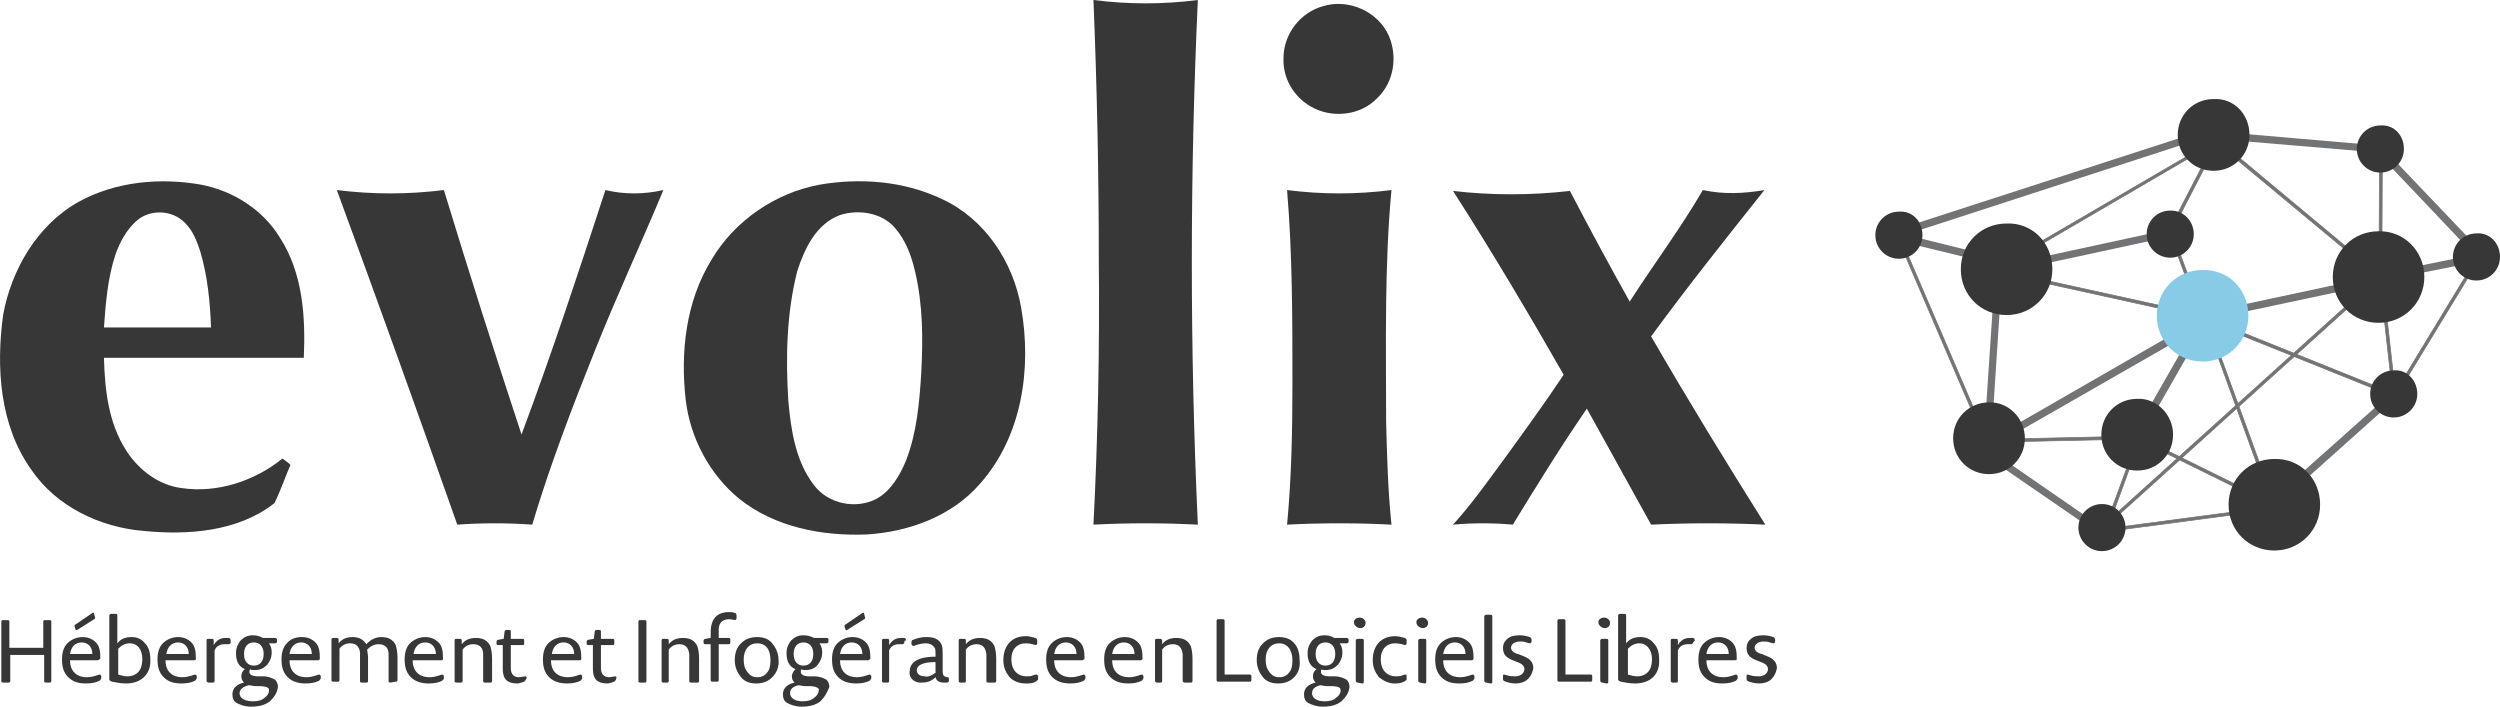
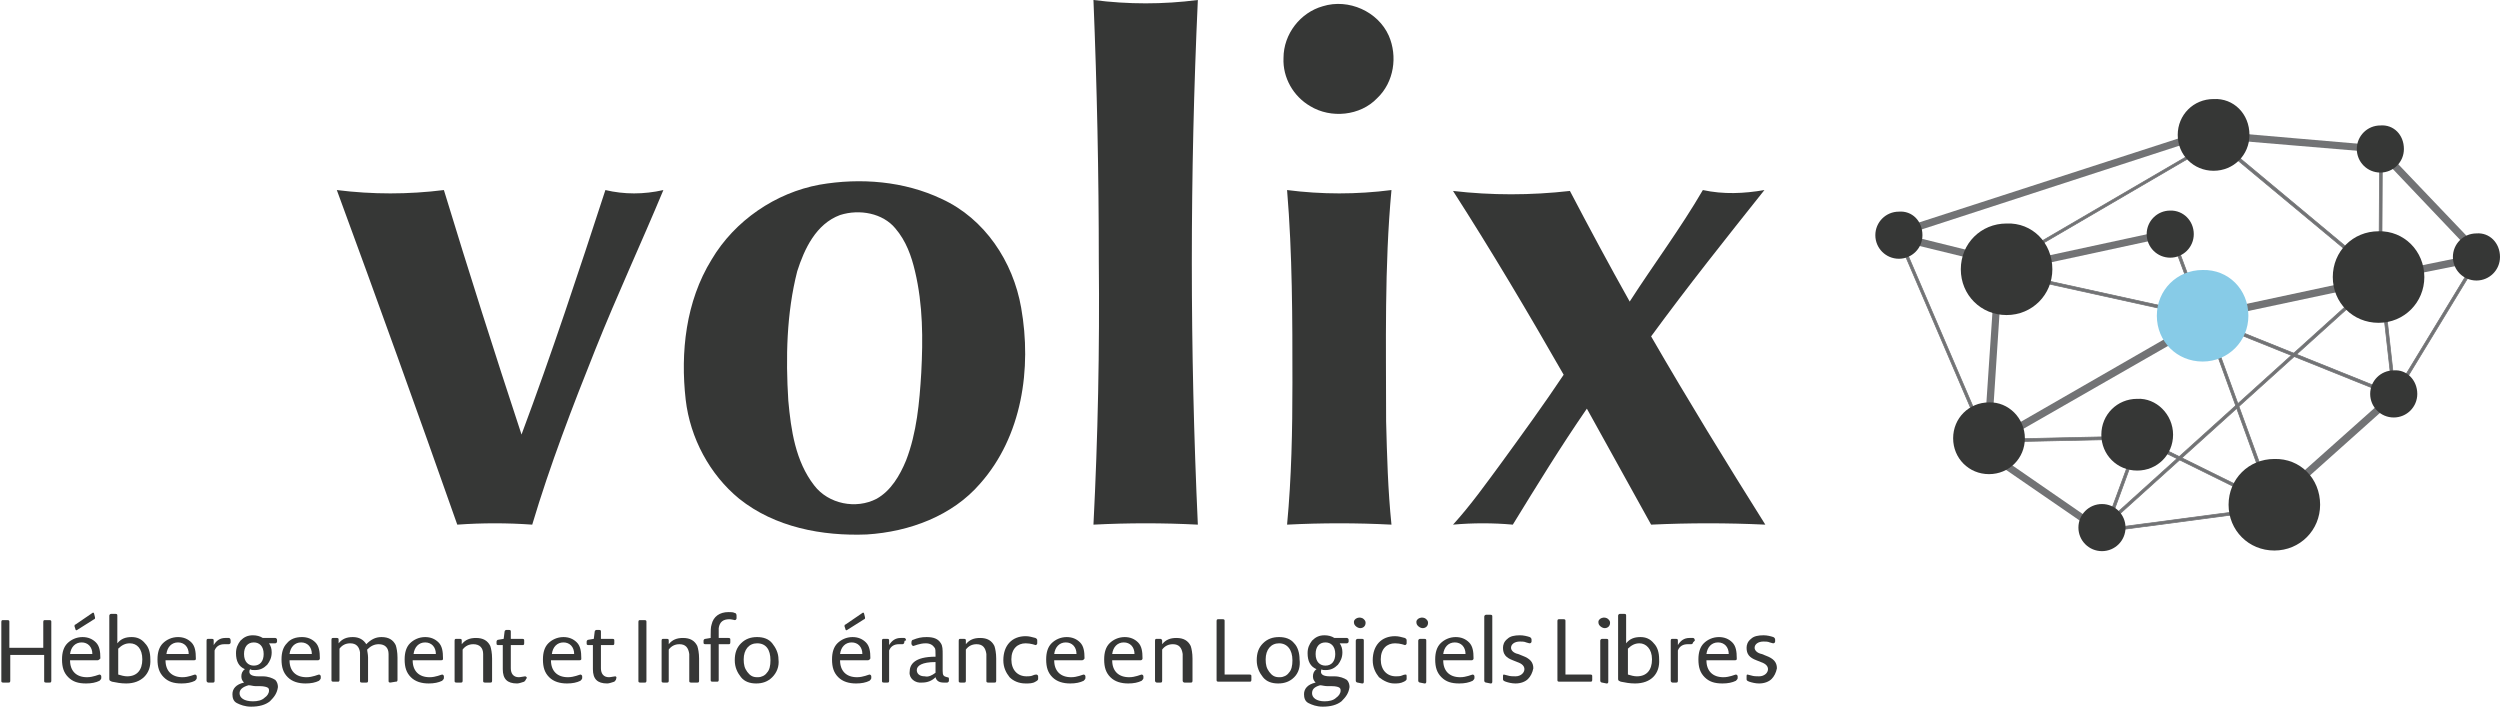
<svg xmlns="http://www.w3.org/2000/svg" viewBox="0 0 280.19 79.2" id="Layer_2">
  <defs>
    <style>.cls-1{stroke:#727375;stroke-miterlimit:10;stroke-width:.08px;}.cls-1,.cls-2{fill:#727375;}.cls-3{fill:#363736;}.cls-4{fill:#87cbe7;}</style>
  </defs>
  <g id="Layer_1-2">
    <g>
      <g>
        <path d="M122.55,0c3.9,.5,7.8,.5,11.7,0-.9,19.6-.9,39.2,0,58.8-3.9-.2-7.8-.2-11.7,0,.5-9.8,.7-19.7,.6-29.6,0-9.7-.2-19.4-.6-29.2Z" class="cls-3" />
        <path d="M148.25,.7c2.9-.9,6.2,.6,7.4,3.3,1,2.3,.6,5.2-1.3,7-1.9,2-5.2,2.3-7.5,.9-1.9-1.1-3.1-3.2-3-5.4,0-2.7,1.9-5.1,4.4-5.8h0Z" class="cls-3" />
-         <path d="M8.85,22.6c4.2-2.3,9.2-2.7,13.7-1.9,3.6,.7,6.9,2.8,8.8,5.9,2.6,4,2.9,8.9,2.7,13.5H11.65c.1,3.6,.5,7.3,2.5,10.4,1.4,2.2,3.7,3.9,6.2,4.2,4,.6,8.2-.8,11.3-3.3,.3,.2,.6,.4,.9,.7-.6,1.4-1.1,2.9-1.8,4.3-4.1,3.2-9.7,3.6-14.7,3.1-4.8-.4-9.7-2.7-12.5-6.8C-.05,47.7-.45,41.2,.35,35.3c.9-5,3.8-10.1,8.5-12.7h0Zm6.4,2.2c-1.1,1-1.8,2.3-2.3,3.7-.9,2.7-1.1,5.5-1.3,8.2h12c-.1-2.9-.4-5.8-1.2-8.5-.4-1.2-.8-2.3-1.7-3.2-1.4-1.5-4-1.6-5.5-.2h0Z" class="cls-3" />
        <path d="M91.85,20.7c4.6-.8,9.5-.4,13.7,1.6,4.8,2.2,8,7,8.9,12.2,1.2,6.8,.1,14.4-4.6,19.7-3.1,3.6-7.9,5.4-12.7,5.7-5,.2-10.3-.8-14.3-4-3.3-2.7-5.5-6.8-6-11.1-.6-5.3,0-11,2.9-15.7,2.6-4.4,7.2-7.5,12.1-8.4h0Zm2.3,3.4c-2.7,1-4,3.8-4.8,6.3-1.2,4.7-1.3,9.7-1,14.5,.3,3.3,.8,6.8,2.9,9.5,1.6,2.1,4.7,2.7,7,1.5,1.6-.9,2.6-2.6,3.3-4.3,1.2-3.1,1.5-6.5,1.7-9.8,.2-3.8,.2-7.6-.7-11.4-.4-1.7-1-3.4-2.2-4.8-1.4-1.7-4-2.2-6.2-1.5h0Z" class="cls-3" />
        <path d="M190.85,21.3c2.3,.5,4.6,.4,6.9,0-4.3,5.4-8.6,10.8-12.7,16.4,4.1,7.1,8.4,14.1,12.8,21.1-4.3-.2-8.5-.2-12.8,0-2.4-4.3-4.8-8.7-7.2-13-2.9,4.2-5.6,8.6-8.3,13-2.2-.2-4.5-.2-6.7,0,2-2.2,3.7-4.6,5.4-6.9,2.4-3.3,4.8-6.6,7-9.9-4-7-8.1-13.9-12.4-20.6,4.3,.5,8.7,.5,13.1,0,2.2,4.2,4.4,8.3,6.7,12.4,2.7-4.2,5.7-8.2,8.2-12.5h0Z" class="cls-3" />
        <path d="M37.75,21.3c4,.5,8,.5,12,0,2.8,9.2,5.7,18.3,8.7,27.4,3.4-9.1,6.4-18.2,9.4-27.4,2.1,.5,4.3,.5,6.5,0-2.5,6-5.2,11.8-7.6,17.8-2.6,6.5-5.1,13-7.1,19.7-2.8-.2-5.6-.2-8.4,0-4.4-12.5-8.9-25-13.5-37.5Z" class="cls-3" />
        <path d="M144.25,21.3c3.9,.5,7.8,.5,11.7,0-.8,8.6-.6,17.3-.6,25.9,.1,3.9,.2,7.7,.6,11.6-3.9-.2-7.8-.2-11.7,0,.5-5.3,.6-10.6,.6-15.9,0-7.2,0-14.4-.6-21.6Z" class="cls-3" />
      </g>
      <g>
        <path d="M5.15,76.5c-.2,0-.2-.1-.2-.2v-2.9H1.15v2.9c0,.2-.1,.2-.2,.2H.35c-.2,0-.2-.1-.2-.2v-6.6c0-.2,.1-.2,.2-.2h.5c.2,0,.2,.1,.2,.2v2.9h3.8v-2.9c0-.2,.1-.2,.2-.2h.5c.2,0,.2,.1,.2,.2v6.6c0,.2-.1,.2-.2,.2,0,0-.4,0-.4,0Z" class="cls-3" />
        <path d="M10.95,74h-3.1c0,1.2,.7,1.9,1.9,1.9,.7,0,1.3-.3,1.4-.3s.2,.1,.2,.2v.2c0,.1-.1,.2-.2,.3-.4,.2-.9,.3-1.5,.3-.9,0-1.5-.2-2-.7s-.7-1.1-.7-2c0-.8,.2-1.4,.6-1.8s1-.7,1.7-.7c.6,0,1.1,.2,1.5,.6s.5,1,.5,1.8c-.1,.1-.2,.2-.3,.2Zm-.6-.7c0-.8-.5-1.3-1.2-1.3s-1.2,.5-1.3,1.3h2.5Zm-1.7-2.7c-.1,.1-.2,0-.2-.1l-.1-.3c0-.1,0-.2,.1-.2l1.9-1.3c.1-.1,.2,0,.2,.1l.1,.4c0,.1,0,.2-.1,.2l-1.9,1.2Z" class="cls-3" />
        <path d="M14.15,76.6c-.6,0-1.1-.1-1.6-.2-.2-.1-.3-.1-.3-.3v-7.1c0-.1,.1-.2,.2-.2h.5c.2,0,.2,.1,.2,.2v3.1c.4-.5,.9-.7,1.6-.7,.6,0,1.1,.2,1.5,.7,.4,.4,.6,1,.6,1.8,.1,1.6-1,2.7-2.7,2.7Zm.4-4.5c-.5,0-.9,.2-1.3,.6v2.9c.3,.1,.7,.2,1,.2,1.1,0,1.7-.7,1.7-1.9s-.6-1.8-1.4-1.8Z" class="cls-3" />
        <path d="M21.75,74h-3.2c0,1.2,.7,1.9,1.9,1.9,.7,0,1.3-.3,1.4-.3s.2,.1,.2,.2v.2c0,.1-.1,.2-.2,.3-.4,.2-.9,.3-1.5,.3-.9,0-1.5-.2-2-.7s-.7-1.1-.7-2c0-.8,.2-1.4,.6-1.8s1-.7,1.7-.7c.6,0,1.1,.2,1.5,.6s.5,1,.5,1.8c0,.1,0,.2-.2,.2Zm-.6-.7c0-.8-.5-1.3-1.2-1.3s-1.2,.5-1.3,1.3h2.5Z" class="cls-3" />
        <path d="M25.85,72c0,.1-.1,.2-.2,.2h-.5c-.5,0-.9,.2-1.1,.7v3.4c0,.2-.1,.2-.2,.2h-.5c-.1,0-.2-.1-.2-.2v-4.5c0-.2,.1-.2,.2-.2h.4c.2,0,.2,.1,.2,.2v.5c.3-.5,.7-.8,1.3-.8h.4c.1,0,.2,.1,.2,.3,0-.1,0,.2,0,.2Z" class="cls-3" />
        <path d="M30.25,78.6c-.5,.4-1.2,.6-2.1,.6-.7,0-1.2-.2-1.6-.4s-.5-.6-.5-1c0-.6,.4-1.1,1.3-1.3-.2-.2-.3-.4-.3-.7s.1-.6,.4-.8c-.7-.3-1-.9-1-1.8,0-.6,.2-1,.5-1.4,.4-.4,.8-.6,1.4-.6,.4,0,.8,.1,1.1,.3h1.4c.1,0,.2,.1,.2,.2v.2c0,.1-.1,.2-.2,.2h-.7c.2,.3,.3,.6,.3,1,0,.6-.2,1-.5,1.4-.4,.4-.8,.6-1.4,.6-.2,0-.4,0-.5-.1-.1,.1-.1,.2-.1,.3,0,.3,.3,.5,1,.5h.5c.6,0,1.1,.2,1.4,.4,.2,.2,.3,.5,.3,.8-.1,.7-.4,1.1-.9,1.6h0Zm-.2-1.5c-.1-.1-.5-.2-.9-.2h-.5c-.3,0-.5-.1-.8-.1-.7,.2-1,.5-1,.9,0,.5,.5,.9,1.5,.9,.5,0,1-.1,1.3-.4,.3-.2,.5-.5,.5-.8,0-.1,0-.2-.1-.3Zm-1.6-5.1c-.7,0-1.1,.5-1.1,1.3,0,.9,.5,1.3,1.1,1.3,.7,0,1.1-.5,1.1-1.3,0-.9-.5-1.3-1.1-1.3Z" class="cls-3" />
        <path d="M35.65,74h-3.2c0,1.2,.7,1.9,1.9,1.9,.7,0,1.3-.3,1.4-.3s.2,.1,.2,.2v.2c0,.1-.1,.2-.2,.3-.4,.2-.9,.3-1.5,.3-.8,0-1.5-.2-2-.7s-.7-1.1-.7-2c0-.8,.2-1.4,.6-1.8,.4-.5,1-.7,1.7-.7,.6,0,1.1,.2,1.5,.6s.5,1,.5,1.8c0,.1-.1,.2-.2,.2Zm-.7-.7c0-.8-.5-1.3-1.2-1.3s-1.2,.5-1.3,1.3h2.5Z" class="cls-3" />
        <path d="M43.75,76.5c-.2,0-.2-.1-.2-.2v-3c0-.7-.4-1.1-1.1-1.1-.5,0-.9,.2-1.3,.6,0,.2,.1,.5,.1,.9v2.6c0,.2-.1,.2-.2,.2h-.5c-.2,0-.2-.1-.2-.2v-3.2c-.1-.6-.4-1-1.1-1-.5,0-.9,.2-1.2,.6v3.5c0,.2-.1,.2-.2,.2h-.5c-.2,0-.2-.1-.2-.2v-4.5c0-.2,.1-.2,.2-.2h.4c.2,0,.2,.1,.2,.2v.4c.4-.5,.9-.7,1.6-.7s1.2,.3,1.5,.8c.5-.5,1-.8,1.7-.8,.8,0,1.3,.3,1.6,.9,.1,.3,.2,.8,.2,1.4v2.5c0,.2-.1,.2-.2,.2l-.6,.1h0Z" class="cls-3" />
        <path d="M49.45,74h-3.2c0,1.2,.7,1.9,1.9,1.9,.7,0,1.3-.3,1.4-.3s.2,.1,.2,.2v.2c0,.1-.1,.2-.2,.3-.4,.2-.9,.3-1.5,.3-.8,0-1.5-.2-2-.7s-.7-1.1-.7-2c0-.8,.2-1.4,.6-1.8s1-.7,1.7-.7c.6,0,1.1,.2,1.5,.6s.5,1,.5,1.8c0,.1,0,.2-.2,.2Zm-.6-.7c0-.8-.5-1.3-1.2-1.3s-1.2,.5-1.3,1.3h2.5Z" class="cls-3" />
        <path d="M54.35,76.5c-.2,0-.2-.1-.2-.2v-3c0-.7-.4-1.1-1.1-1.1-.5,0-.9,.2-1.2,.6v3.5c0,.2-.1,.2-.2,.2h-.5c-.2,0-.2-.1-.2-.2v-4.5c0-.2,.1-.2,.2-.2h.4c.2,0,.2,.1,.2,.2v.4c.4-.5,.9-.7,1.6-.7,.8,0,1.3,.3,1.6,.9,.1,.3,.2,.8,.2,1.4v2.5c0,.2-.1,.2-.2,.2-.2,0-.6,0-.6,0Z" class="cls-3" />
        <path d="M58.95,76.1c0,.1-.1,.2-.2,.3-.3,.1-.6,.2-.8,.2-1.1,0-1.6-.5-1.6-1.6v-2.7h-.5c-.2,0-.2-.1-.2-.2v-.2c0-.1,.1-.2,.2-.2l.6-.1,.1-.8c0-.1,.1-.2,.2-.2h.3c.2,0,.2,.1,.2,.2v.8h1.3c.2,0,.2,.1,.2,.2v.3c0,.2-.1,.2-.2,.2h-1.3v2.6c0,.6,.3,1,.9,1,.2,0,.6-.1,.7-.1s.2,.1,.2,.2l-.1,.1h0Z" class="cls-3" />
        <path d="M64.95,74h-3.2c0,1.2,.7,1.9,1.9,1.9,.7,0,1.3-.3,1.4-.3s.2,.1,.2,.2v.2c0,.1-.1,.2-.2,.3-.4,.2-.9,.3-1.5,.3-.8,0-1.5-.2-2-.7s-.7-1.1-.7-2c0-.8,.2-1.4,.6-1.8s1-.7,1.7-.7c.6,0,1.1,.2,1.5,.6s.5,1,.5,1.8c0,.1,0,.2-.2,.2Zm-.6-.7c0-.8-.5-1.3-1.2-1.3s-1.2,.5-1.3,1.3h2.5Z" class="cls-3" />
        <path d="M69.05,76.1c0,.1-.1,.2-.2,.3-.3,.1-.6,.2-.8,.2-1.1,0-1.6-.5-1.6-1.6v-2.7h-.5c-.2,0-.2-.1-.2-.2v-.2c0-.1,.1-.2,.2-.2l.6-.1,.1-.8c0-.1,.1-.2,.2-.2h.3c.2,0,.2,.1,.2,.2v.8h1.3c.2,0,.2,.1,.2,.2v.3c0,.2-.1,.2-.2,.2h-1.3v2.6c0,.6,.3,1,.9,1,.2,0,.6-.1,.7-.1s.2,.1,.1,.3h0Z" class="cls-3" />
        <path d="M71.75,76.5c-.2,0-.2-.1-.2-.2v-6.6c0-.2,.1-.2,.2-.2h.5c.2,0,.2,.1,.2,.2v6.6c0,.2-.1,.2-.2,.2h-.5Z" class="cls-3" />
        <path d="M77.45,76.5c-.2,0-.2-.1-.2-.2v-3c-.1-.7-.4-1.1-1.1-1.1-.5,0-.9,.2-1.2,.6v3.5c0,.2-.1,.2-.2,.2h-.4c-.2,0-.2-.1-.2-.2v-4.5c0-.2,.1-.2,.2-.2h.4c.2,0,.2,.1,.2,.2v.4c.4-.5,.9-.7,1.6-.7,.8,0,1.3,.3,1.6,.9,.1,.3,.2,.8,.2,1.4v2.5c0,.2-.1,.2-.2,.2-.2,0-.7,0-.7,0Z" class="cls-3" />
        <path d="M82.55,69.3c0,.1-.1,.2-.2,.2,0,0-.4-.1-.6-.1-.7,0-1.1,.3-1.2,1v1.1h1.1c.2,0,.2,.1,.2,.2v.3c0,.2-.1,.2-.2,.2h-1.1v4c0,.2-.1,.2-.2,.2h-.5c-.2,0-.2-.1-.2-.2v-4h-.6c-.2,0-.2-.1-.2-.2v-.2c0-.1,.1-.2,.2-.2l.6-.1v-.3c0-.5,0-.9,.1-1.2,.2-.9,.9-1.4,1.9-1.4,.3,0,.5,0,.7,.1,.1,0,.2,.1,.2,.3,0,0,0,.3,0,.3Z" class="cls-3" />
        <path d="M86.55,75.9c-.5,.5-1.1,.7-1.8,.7s-1.3-.2-1.7-.7c-.4-.5-.7-1.1-.7-1.9s.2-1.4,.7-1.9,1.1-.7,1.8-.7,1.3,.2,1.7,.7,.7,1.1,.7,1.8c.1,.8-.2,1.5-.7,2Zm-1.7-3.8c-.9,0-1.5,.7-1.5,1.8,0,.6,.1,1,.4,1.4s.6,.6,1.1,.6h.1c.4,0,.8-.2,1-.5,.3-.3,.4-.8,.4-1.4,0-1.2-.5-1.9-1.5-1.9Z" class="cls-3" />
-         <path d="M91.95,78.6c-.5,.4-1.2,.6-2.1,.6-.7,0-1.2-.2-1.6-.4s-.5-.6-.5-1c0-.6,.4-1.1,1.3-1.3-.2-.2-.3-.4-.3-.7s.2-.6,.4-.8c-.7-.3-1-.9-1-1.8,0-.6,.2-1,.5-1.4,.4-.4,.8-.6,1.4-.6,.4,0,.8,.1,1.2,.3h1.4c.2,0,.2,.1,.2,.2v.2c0,.1-.1,.2-.2,.2h-.8c.2,.3,.3,.6,.3,1,0,.6-.2,1-.5,1.4s-.8,.6-1.4,.6c-.2,0-.3,0-.4-.1-.1,.1-.1,.2-.1,.3,0,.3,.3,.5,1,.5h.5c.6,0,1.1,.2,1.4,.4,.2,.2,.3,.5,.3,.8-.3,.7-.5,1.1-1,1.6h0Zm-.3-1.5c-.2-.1-.4-.2-.9-.2h-.5c-.3,0-.6-.1-.8-.1-.7,.2-.9,.5-.9,.9,0,.5,.5,.9,1.4,.9,.5,0,1-.1,1.3-.4,.3-.2,.5-.5,.5-.8,.1-.1,0-.2-.1-.3Zm-1.6-5.1c-.7,0-1.1,.5-1.1,1.3,0,.9,.5,1.3,1.1,1.3,.7,0,1.1-.5,1.1-1.3,0-.9-.5-1.3-1.1-1.3Z" class="cls-3" />
        <path d="M97.25,74h-3.1c0,1.2,.7,1.9,1.9,1.9,.7,0,1.3-.3,1.4-.3s.2,.1,.2,.2v.2c0,.1-.1,.2-.2,.3-.4,.2-.9,.3-1.5,.3-.8,0-1.5-.2-2-.7s-.7-1.1-.7-2c0-.8,.2-1.4,.6-1.8s1-.7,1.7-.7c.6,0,1.1,.2,1.5,.6s.5,1,.5,1.8c-.1,.1-.1,.2-.3,.2h0Zm-.6-.7c0-.8-.5-1.3-1.2-1.3s-1.2,.5-1.3,1.3h2.5Zm-1.7-2.7c-.1,.1-.2,0-.2-.1l-.1-.3c0-.1,0-.2,.1-.2l1.9-1.3c.1-.1,.2,0,.2,.1l.1,.4c0,.1,0,.2-.1,.2,0,0-1.9,1.2-1.9,1.2Z" class="cls-3" />
        <path d="M101.35,72c0,.1-.1,.2-.2,.2h-.4c-.5,0-.9,.2-1.1,.7v3.4c0,.2-.1,.2-.2,.2h-.4c-.2,0-.2-.1-.2-.2v-4.5c0-.2,.1-.2,.2-.2h.4c.2,0,.2,.1,.2,.2v.5c.3-.5,.7-.8,1.3-.8h.4c.1,0,.2,.1,.2,.3-.2-.1-.2,.2-.2,.2Z" class="cls-3" />
        <path d="M101.95,75.3c0-.8,.5-1.7,2.9-1.7v-.2c0-.4,0-.7-.1-.8-.2-.3-.5-.5-1-.5-.7,0-1.3,.3-1.4,.3s-.1-.1-.2-.2v-.2c0-.2,.1-.3,.2-.3,.5-.2,.9-.3,1.5-.3,.8,0,1.3,.2,1.6,.7,.2,.3,.2,.7,.2,1.3v1.8c0,.5,.1,.6,.5,.7,.2,0,.2,.1,.2,.2v.2c0,.1-.1,.2-.2,.2h-.4c-.5,0-.8-.2-.9-.6-.4,.4-.9,.6-1.5,.6-.8,.1-1.5-.5-1.4-1.2h0Zm2.9,.1v-1.2c-1.5,0-2.1,.4-2.1,.9,0,.4,.3,.7,.9,.7,.4,.1,.8-.1,1.2-.4Z" class="cls-3" />
        <path d="M110.75,76.5c-.2,0-.2-.1-.2-.2v-3c-.1-.7-.4-1.1-1.1-1.1-.5,0-.9,.2-1.2,.6v3.5c0,.2-.1,.2-.2,.2h-.4c-.2,0-.2-.1-.2-.2v-4.5c0-.2,.1-.2,.2-.2h.4c.2,0,.2,.1,.2,.2v.4c.4-.5,.9-.7,1.6-.7,.8,0,1.3,.3,1.6,.9,.1,.3,.2,.8,.2,1.4v2.5c0,.2-.1,.2-.2,.2-.3,0-.7,0-.7,0Z" class="cls-3" />
        <path d="M113.15,75.9c-.4-.5-.7-1.1-.7-1.9,0-1.7,1-2.7,2.5-2.7,.4,0,.7,.1,1.1,.2,.2,.1,.2,.2,.2,.3v.3c0,.1-.1,.2-.2,.2,0,0-.5-.2-1.1-.2-.9,0-1.6,.6-1.6,1.8s.7,1.9,1.7,1.9c.2,0,.5,0,.7-.1s.4-.1,.4-.1c.1,0,.2,.1,.2,.2v.3c0,.1-.1,.2-.3,.3-.3,.2-.7,.2-1.1,.2-.8,0-1.4-.3-1.8-.7h0Z" class="cls-3" />
        <path d="M121.25,74h-3.1c0,1.2,.7,1.9,1.9,1.9,.7,0,1.3-.3,1.4-.3s.2,.1,.2,.2v.2c0,.1-.1,.2-.2,.3-.4,.2-.9,.3-1.5,.3-.8,0-1.5-.2-2-.7s-.7-1.1-.7-2c0-.8,.2-1.4,.6-1.8s1-.7,1.7-.7c.6,0,1.1,.2,1.5,.6s.5,1,.5,1.8c-.1,.1-.1,.2-.3,.2h0Zm-.6-.7c0-.8-.5-1.3-1.2-1.3s-1.2,.5-1.3,1.3h2.5Z" class="cls-3" />
        <path d="M127.85,74h-3.2c0,1.2,.7,1.9,1.9,1.9,.7,0,1.3-.3,1.4-.3s.2,.1,.2,.2v.2c0,.1-.1,.2-.2,.3-.4,.2-.9,.3-1.5,.3-.8,0-1.5-.2-2-.7s-.7-1.1-.7-2c0-.8,.2-1.4,.6-1.8s1-.7,1.7-.7c.6,0,1.1,.2,1.5,.6s.5,1,.5,1.8c0,.1-.1,.2-.2,.2h0Zm-.7-.7c0-.8-.5-1.3-1.2-1.3s-1.2,.5-1.3,1.3h2.5Z" class="cls-3" />
        <path d="M132.75,76.5c-.1,0-.2-.1-.2-.2v-3c-.1-.7-.4-1.1-1.1-1.1-.5,0-.9,.2-1.2,.6v3.5c0,.2-.1,.2-.2,.2h-.4c-.1,0-.2-.1-.2-.2v-4.5c0-.2,.1-.2,.2-.2h.4c.1,0,.2,.1,.2,.2v.4c.4-.5,.9-.7,1.6-.7,.8,0,1.3,.3,1.6,.9,.1,.3,.2,.8,.2,1.4v2.5c0,.2-.1,.2-.2,.2h-.7Z" class="cls-3" />
        <path d="M140.25,76.2c0,.2-.1,.2-.2,.2h-3.5c-.2,0-.2-.1-.2-.2v-6.6c0-.2,.1-.2,.2-.2h.5c.2,0,.2,.1,.2,.2v6h2.8c.2,0,.2,.1,.2,.2v.4h0Z" class="cls-3" />
        <path d="M145.05,75.9c-.5,.5-1.1,.7-1.8,.7s-1.3-.2-1.7-.7-.7-1.1-.7-1.9,.2-1.4,.7-1.9,1.1-.7,1.8-.7,1.3,.2,1.7,.7c.4,.4,.6,1.1,.6,1.8,.1,.8-.1,1.5-.6,2Zm-1.7-3.8c-.9,0-1.5,.7-1.5,1.8,0,.6,.1,1,.4,1.4,.3,.4,.6,.6,1.1,.6h.1c.4,0,.8-.2,1-.5,.3-.3,.4-.8,.4-1.4,0-1.2-.6-1.9-1.5-1.9h0Z" class="cls-3" />
        <path d="M150.35,78.6c-.5,.4-1.2,.6-2.1,.6-.7,0-1.2-.2-1.6-.4s-.5-.6-.5-1c0-.6,.4-1.1,1.3-1.3-.2-.2-.3-.4-.3-.7s.1-.6,.4-.8c-.7-.3-1-.9-1-1.8,0-.6,.2-1,.5-1.4,.4-.4,.8-.6,1.4-.6,.4,0,.8,.1,1.1,.3h1.4c.1,0,.2,.1,.2,.2v.2c0,.1-.1,.2-.2,.2h-.8c.2,.3,.3,.6,.3,1,0,.6-.2,1-.5,1.4-.4,.4-.8,.6-1.4,.6-.2,0-.4,0-.4-.1-.1,.1-.1,.2-.1,.3,0,.3,.3,.5,1,.5h.5c.6,0,1.1,.2,1.4,.4,.2,.2,.3,.5,.3,.8-.1,.7-.4,1.1-.9,1.6h0Zm-.2-1.5c-.1-.1-.4-.2-.9-.2h-.5c-.3,0-.6-.1-.8-.1-.7,.2-.9,.5-.9,.9,0,.5,.5,.9,1.4,.9,.5,0,1-.1,1.3-.4,.3-.2,.5-.5,.5-.8,0-.1,0-.2-.1-.3h0Zm-1.6-5.1c-.7,0-1.1,.5-1.1,1.3,0,.9,.5,1.3,1.1,1.3,.7,0,1.1-.5,1.1-1.3,0-.9-.5-1.3-1.1-1.3h0Z" class="cls-3" />
        <path d="M151.75,69.8c-.1-.5,.7-.8,1.1-.4,.1,.1,.2,.2,.2,.4,0,.4-.3,.6-.6,.6s-.7-.3-.7-.6Zm.4,6.7c-.1,0-.2-.1-.2-.2v-4.5c0-.1,.1-.2,.2-.2h.5c.2,0,.2,.1,.2,.2v4.6c0,.2-.1,.2-.2,.2l-.5-.1h0Z" class="cls-3" />
        <path d="M154.55,75.9c-.4-.5-.7-1.1-.7-1.9,0-1.7,1-2.7,2.5-2.7,.4,0,.7,.1,1.1,.2,.2,.1,.2,.2,.2,.3v.3c0,.1-.1,.2-.2,.2,0,0-.5-.2-1.1-.2-.9,0-1.6,.6-1.6,1.8s.7,1.9,1.7,1.9c.2,0,.5,0,.7-.1s.4-.1,.4-.1c.1,0,.1,.1,.1,.2v.3c0,.1-.1,.2-.3,.3-.4,.2-.7,.2-1.1,.2-.6,0-1.2-.3-1.7-.7Z" class="cls-3" />
        <path d="M158.75,69.8c-.1-.5,.7-.8,1.1-.4,.1,.1,.2,.2,.2,.4,0,.4-.3,.6-.6,.6s-.7-.3-.7-.6Zm.4,6.7c-.1,0-.2-.1-.2-.2v-4.5c0-.1,.1-.2,.2-.2h.5c.2,0,.2,.1,.2,.2v4.6c0,.2-.1,.2-.2,.2l-.5-.1h0Z" class="cls-3" />
        <path d="M164.95,74h-3.2c0,1.2,.7,1.9,1.9,1.9,.7,0,1.3-.3,1.4-.3s.2,.1,.2,.2v.2c0,.1-.1,.2-.2,.3-.4,.2-.9,.3-1.5,.3-.9,0-1.5-.2-2-.7s-.7-1.1-.7-2c0-.8,.2-1.4,.6-1.8s1-.7,1.7-.7c.6,0,1.1,.2,1.5,.6s.5,1,.5,1.8c0,.1-.1,.2-.2,.2h0Zm-.7-.7c0-.8-.5-1.3-1.2-1.3s-1.2,.5-1.3,1.3h2.5Z" class="cls-3" />
        <path d="M166.55,76.5c-.1,0-.2-.1-.2-.2v-7.2c0-.1,.1-.2,.2-.2h.5c.2,0,.2,.1,.2,.2v7.3c0,.2-.1,.2-.2,.2l-.5-.1h0Z" class="cls-3" />
        <path d="M171.25,76.1c-.3,.3-.8,.5-1.4,.5-.4,0-.8-.1-1.1-.2s-.3-.2-.3-.3v-.3c0-.1,0-.2,.1-.2l.4,.1c.3,.1,.6,.1,.9,.1,.6,0,1-.4,1-.8,0-.3-.2-.6-.8-.8l-.5-.2c-.8-.3-1.1-.7-1.1-1.4,0-.3,.1-.7,.5-1,.3-.3,.8-.4,1.4-.4,.4,0,.8,.1,1.1,.2q.2,.1,.2,.3v.2c0,.1-.1,.2-.2,.2,0,0-.1,0-.4-.1-.2-.1-.5-.1-.7-.1-.6,0-1,.3-1,.7,0,.3,.3,.6,.8,.7l.5,.2c.8,.3,1.2,.7,1.2,1.4-.1,.5-.3,.9-.6,1.2h0Z" class="cls-3" />
        <path d="M178.45,76.2c0,.2-.1,.2-.2,.2h-3.5c-.2,0-.2-.1-.2-.2v-6.6c0-.2,.1-.2,.2-.2h.5c.2,0,.2,.1,.2,.2v6h2.8c.2,0,.2,.1,.2,.2v.4h0Z" class="cls-3" />
        <path d="M179.15,69.8c-.1-.5,.7-.8,1.1-.4,.1,.1,.2,.2,.2,.4,0,.4-.3,.6-.6,.6s-.7-.3-.7-.6Zm.4,6.7c-.1,0-.2-.1-.2-.2v-4.5c0-.1,.1-.2,.2-.2h.5c.2,0,.2,.1,.2,.2v4.6c0,.2-.1,.2-.2,.2l-.5-.1h0Z" class="cls-3" />
        <path d="M183.25,76.6c-.6,0-1.1-.1-1.6-.2-.2-.1-.3-.1-.3-.3v-7.1c0-.1,.1-.2,.2-.2h.5c.2,0,.2,.1,.2,.2v3.1c.4-.5,.9-.7,1.6-.7,.6,0,1.1,.2,1.5,.7,.4,.4,.6,1,.6,1.8,.1,1.6-.9,2.7-2.7,2.7h0Zm.5-4.5c-.5,0-.9,.2-1.3,.6v2.9c.3,.1,.7,.2,1,.2,1.1,0,1.7-.7,1.7-1.9s-.7-1.8-1.4-1.8Z" class="cls-3" />
        <path d="M189.75,72c0,.1-.1,.2-.2,.2h-.4c-.5,0-.9,.2-1.1,.7v3.4c0,.2-.1,.2-.2,.2h-.4c-.1,0-.2-.1-.2-.2v-4.5c0-.2,.1-.2,.2-.2h.4c.2,0,.2,.1,.2,.2v.5c.3-.5,.7-.8,1.3-.8h.4c.1,0,.2,.1,.2,.3l-.2,.2h0Z" class="cls-3" />
        <path d="M194.45,74h-3.2c0,1.2,.7,1.9,1.9,1.9,.7,0,1.3-.3,1.4-.3s.2,.1,.2,.2v.2c0,.1-.1,.2-.2,.3-.4,.2-.9,.3-1.5,.3-.9,0-1.5-.2-2-.7s-.7-1.1-.7-2c0-.8,.2-1.4,.6-1.8s1-.7,1.7-.7c.6,0,1.1,.2,1.5,.6s.5,1,.5,1.8c0,.1,0,.2-.2,.2h0Zm-.7-.7c0-.8-.5-1.3-1.2-1.3s-1.2,.5-1.3,1.3h2.5Z" class="cls-3" />
        <path d="M198.55,76.1c-.3,.3-.8,.5-1.4,.5-.4,0-.8-.1-1.1-.2s-.3-.2-.3-.3v-.3c0-.1,0-.2,.1-.2l.4,.1c.3,.1,.6,.1,.9,.1,.6,0,1-.4,1-.8,0-.3-.2-.6-.8-.8l-.5-.2c-.8-.3-1.1-.7-1.1-1.4,0-.3,.1-.7,.5-1,.3-.3,.8-.4,1.4-.4,.4,0,.8,.1,1.1,.2q.2,.1,.2,.3v.2c0,.1-.1,.2-.2,.2,0,0-.1,0-.4-.1-.2-.1-.5-.1-.7-.1-.6,0-1,.3-1,.7,0,.3,.3,.6,.8,.7l.5,.2c.8,.3,1.2,.7,1.2,1.4-.1,.5-.3,.9-.6,1.2h0Z" class="cls-3" />
      </g>
      <g id="layer1">
        <g id="g298">
          <g id="g350">
            <polygon points="225.92 31.01 225.99 30.7 246.23 35.15 246.15 35.47 225.92 31.01" class="cls-1" />
            <polygon points="227.14 29.99 226.98 29.2 241.97 25.96 242.13 26.75 227.14 29.99" class="cls-2" />
            <polygon points="247.57 35.79 247.37 35 266.7 30.86 266.9 31.68 247.57 35.79" class="cls-2" />
            <polygon points="249.03 16.5 249.23 16.22 265.36 29.67 265.16 29.91 249.03 16.5" class="cls-1" />
            <polygon points="267.45 31.37 267.29 30.58 277.54 28.49 277.7 29.32 267.45 31.37" class="cls-2" />
            <polygon points="277.54 28.8 266.38 17.05 266.97 16.5 278.14 28.21 277.54 28.8" class="cls-2" />
            <polygon points="266.46 17.09 247.65 15.51 247.73 14.68 266.54 16.3 266.46 17.09" class="cls-2" />
            <polygon points="213.14 26.44 212.86 25.65 246.86 14.64 247.14 15.39 213.14 26.44" class="cls-2" />
            <polygon points="212.7 26.71 212.98 26.6 222.48 48.72 222.21 48.88 212.7 26.71" class="cls-1" />
            <polygon points="223.19 49.04 222.37 48.96 223.63 30.15 224.42 30.22 223.19 49.04" class="cls-2" />
            <polygon points="223 50.22 222.6 49.51 246.39 35.82 246.82 36.57 223 50.22" class="cls-2" />
-             <polygon points="240.04 48.8 239.33 48.37 246.03 36.65 246.74 37.09 240.04 48.8" class="cls-2" />
            <polygon points="223.35 49.23 239.48 48.88 239.52 49.2 223.39 49.55 223.35 49.23" class="cls-1" />
            <polygon points="234.75 59.49 222.72 51.21 223.19 50.54 235.18 58.82 234.75 59.49" class="cls-2" />
            <polygon points="235.93 59.06 238.34 52.51 238.62 52.63 236.21 59.21 235.93 59.06" class="cls-1" />
            <polygon points="235.54 59.33 254.87 56.77 254.91 57.08 235.58 59.65 235.54 59.33" class="cls-1" />
            <polygon points="239.52 49.2 239.68 48.92 255.02 56.49 254.87 56.77 239.52 49.2" class="cls-1" />
            <polygon points="255.97 55.9 255.42 55.27 267.76 44.27 268.32 44.86 255.97 55.9" class="cls-2" />
            <polygon points="267.21 35.71 267.53 35.67 268.47 44.11 268.16 44.15 267.21 35.71" class="cls-1" />
            <polygon points="268.36 44.07 277.43 29.16 277.7 29.32 268.63 44.23 268.36 44.07" class="cls-1" />
            <polygon points="235.46 59.1 266.66 30.93 266.86 31.17 235.66 59.33 235.46 59.1" class="cls-1" />
            <polygon points="246.98 35.59 247.25 35.47 254.91 56.45 254.59 56.53 246.98 35.59" class="cls-1" />
            <polygon points="224.22 29.79 213.41 27.15 213.61 26.32 224.42 29 224.22 29.79" class="cls-2" />
            <polygon points="226.51 28.37 247.06 16.38 247.21 16.62 226.67 28.61 226.51 28.37" class="cls-1" />
-             <polygon points="243.07 25.85 247.65 17.01 247.92 17.17 243.35 26 243.07 25.85" class="cls-1" />
            <polygon points="243.39 26.79 243.66 26.63 245.79 32.35 245.52 32.51 243.39 26.79" class="cls-1" />
            <polygon points="266.7 16.38 267.01 16.34 266.94 30.7 266.62 30.7 266.7 16.38" class="cls-1" />
            <polygon points="247.14 35.94 247.25 35.63 268.32 44.11 268.2 44.42 247.14 35.94" class="cls-1" />
          </g>
          <g id="g336">
            <path d="M230.02,30.18c0,2.84-2.25,5.13-5.13,5.13s-5.13-2.25-5.13-5.13,2.25-5.13,5.13-5.13c2.88-.12,5.13,2.17,5.13,5.13" class="cls-3" id="path338" />
          </g>
          <g id="g336-2">
            <path d="M251.99,35.39c0,2.84-2.25,5.13-5.13,5.13s-5.13-2.25-5.13-5.13,2.25-5.13,5.13-5.13c2.88-.08,5.13,2.17,5.13,5.13" class="cls-4" id="path338-2" />
          </g>
          <g id="g336-3">
            <path d="M271.71,31.05c0,2.84-2.25,5.13-5.13,5.13s-5.13-2.25-5.13-5.13,2.25-5.13,5.13-5.13c2.84-.08,5.13,2.21,5.13,5.13" class="cls-3" id="path338-3" />
          </g>
          <g id="g336-4">
            <path d="M260.03,56.57c0,2.84-2.25,5.13-5.13,5.13s-5.13-2.25-5.13-5.13,2.25-5.13,5.13-5.13c2.88-.08,5.13,2.17,5.13,5.13" class="cls-3" id="path338-4" />
          </g>
          <g id="g336-5">
            <path d="M252.11,15.12c0,2.25-1.77,4.02-4.02,4.02s-4.02-1.77-4.02-4.02,1.77-4.02,4.02-4.02c2.25-.12,4.02,1.66,4.02,4.02" class="cls-3" id="path338-5" />
          </g>
          <g id="g336-6">
            <path d="M245.87,26.24c0,1.46-1.18,2.64-2.64,2.64s-2.64-1.18-2.64-2.64,1.18-2.64,2.64-2.64c1.46-.04,2.64,1.14,2.64,2.64" class="cls-3" id="path338-6" />
          </g>
          <g id="g336-7">
            <path d="M269.42,16.7c0,1.46-1.18,2.64-2.64,2.64s-2.64-1.18-2.64-2.64,1.18-2.64,2.64-2.64c1.5-.12,2.64,1.06,2.64,2.64" class="cls-3" id="path338-7" />
          </g>
          <g id="g336-8">
            <path d="M280.19,28.8c0,1.46-1.18,2.64-2.64,2.64s-2.64-1.18-2.64-2.64,1.18-2.64,2.64-2.64c1.46-.12,2.64,1.06,2.64,2.64" class="cls-3" id="path338-8" />
          </g>
          <g id="g336-9">
            <path d="M270.92,44.15c0,1.46-1.18,2.64-2.64,2.64s-2.64-1.18-2.64-2.64,1.18-2.64,2.64-2.64c1.46-.12,2.64,1.1,2.64,2.64" class="cls-3" id="path338-9" />
          </g>
          <g id="g336-10">
            <path d="M238.22,59.13c0,1.46-1.18,2.64-2.64,2.64s-2.64-1.18-2.64-2.64,1.18-2.64,2.64-2.64,2.64,1.18,2.64,2.64" class="cls-3" id="path338-10" />
          </g>
          <g id="g336-11">
            <path d="M215.46,26.36c0,1.46-1.18,2.64-2.64,2.64s-2.64-1.18-2.64-2.64,1.18-2.64,2.64-2.64c1.46-.12,2.64,1.03,2.64,2.64" class="cls-3" id="path338-11" />
          </g>
          <g id="g336-12">
            <path d="M243.55,48.72c0,2.25-1.77,4.02-4.02,4.02s-4.02-1.77-4.02-4.02,1.77-4.02,4.02-4.02c2.13-.12,4.02,1.74,4.02,4.02" class="cls-3" id="path338-12" />
          </g>
          <g id="g336-13">
            <path d="M226.94,49.12c0,2.25-1.77,4.02-4.02,4.02s-4.02-1.77-4.02-4.02,1.77-4.02,4.02-4.02c2.17-.08,4.02,1.77,4.02,4.02" class="cls-3" id="path338-13" />
          </g>
        </g>
      </g>
    </g>
  </g>
</svg>